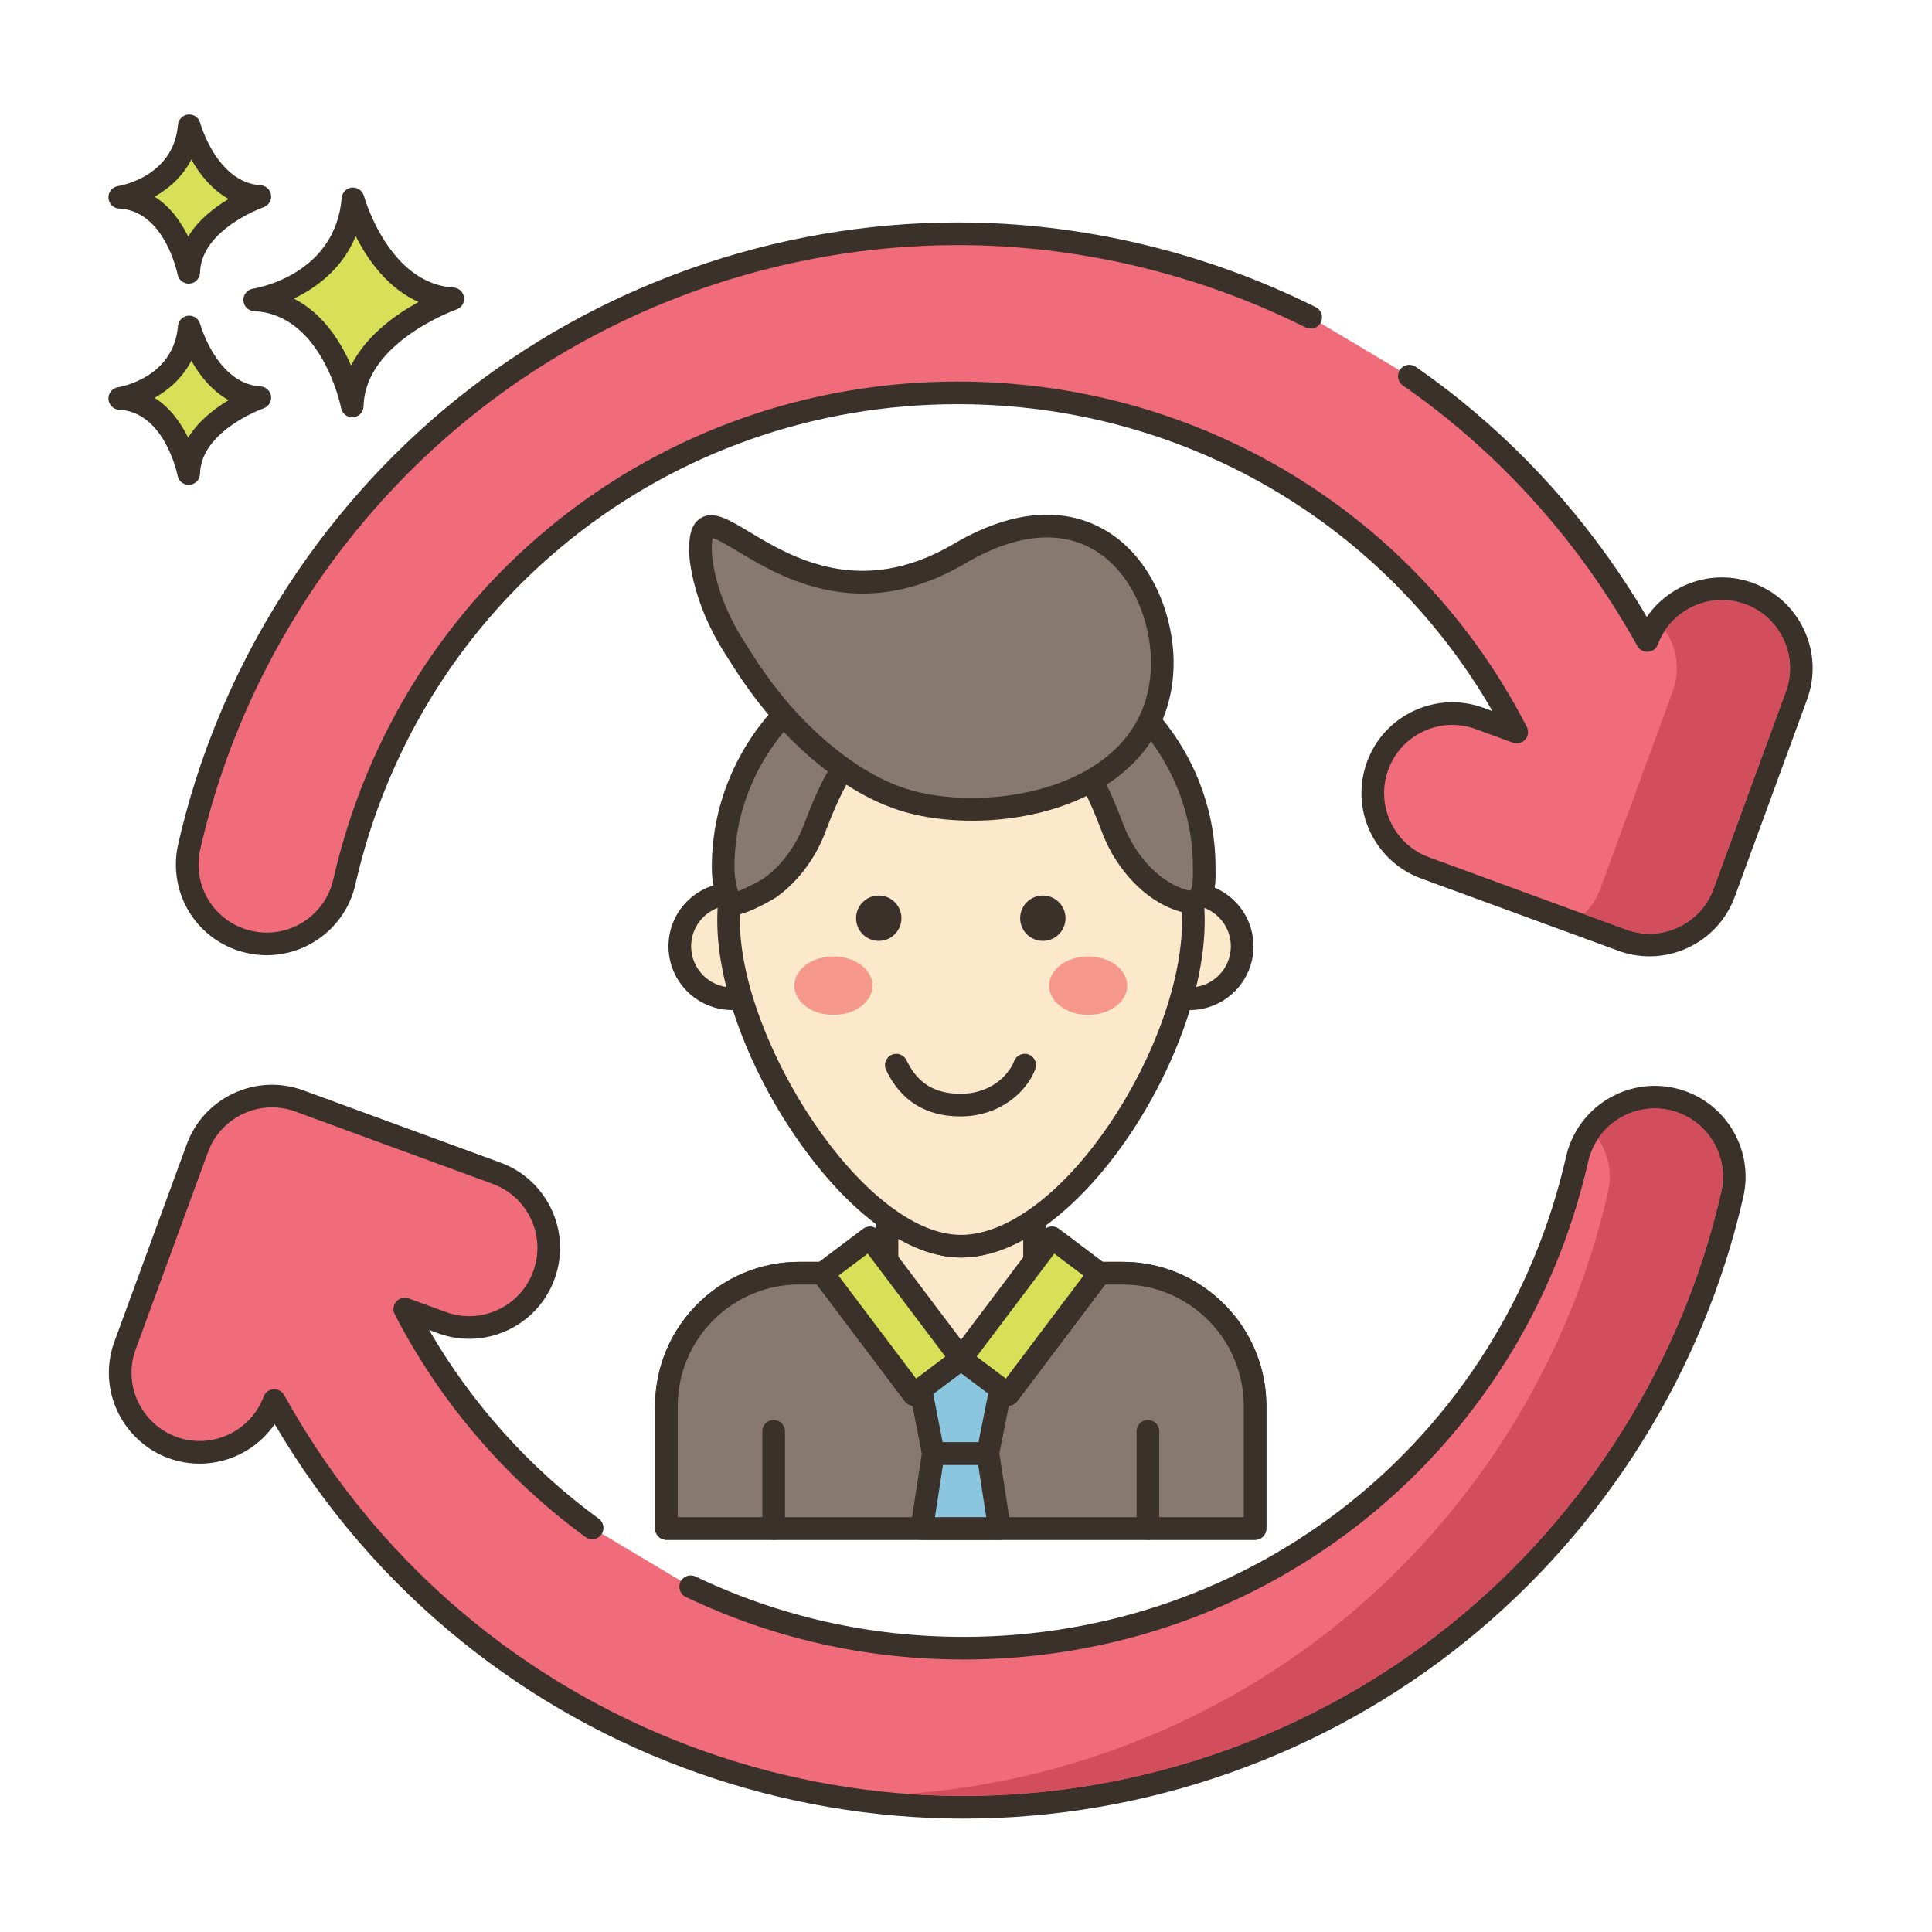
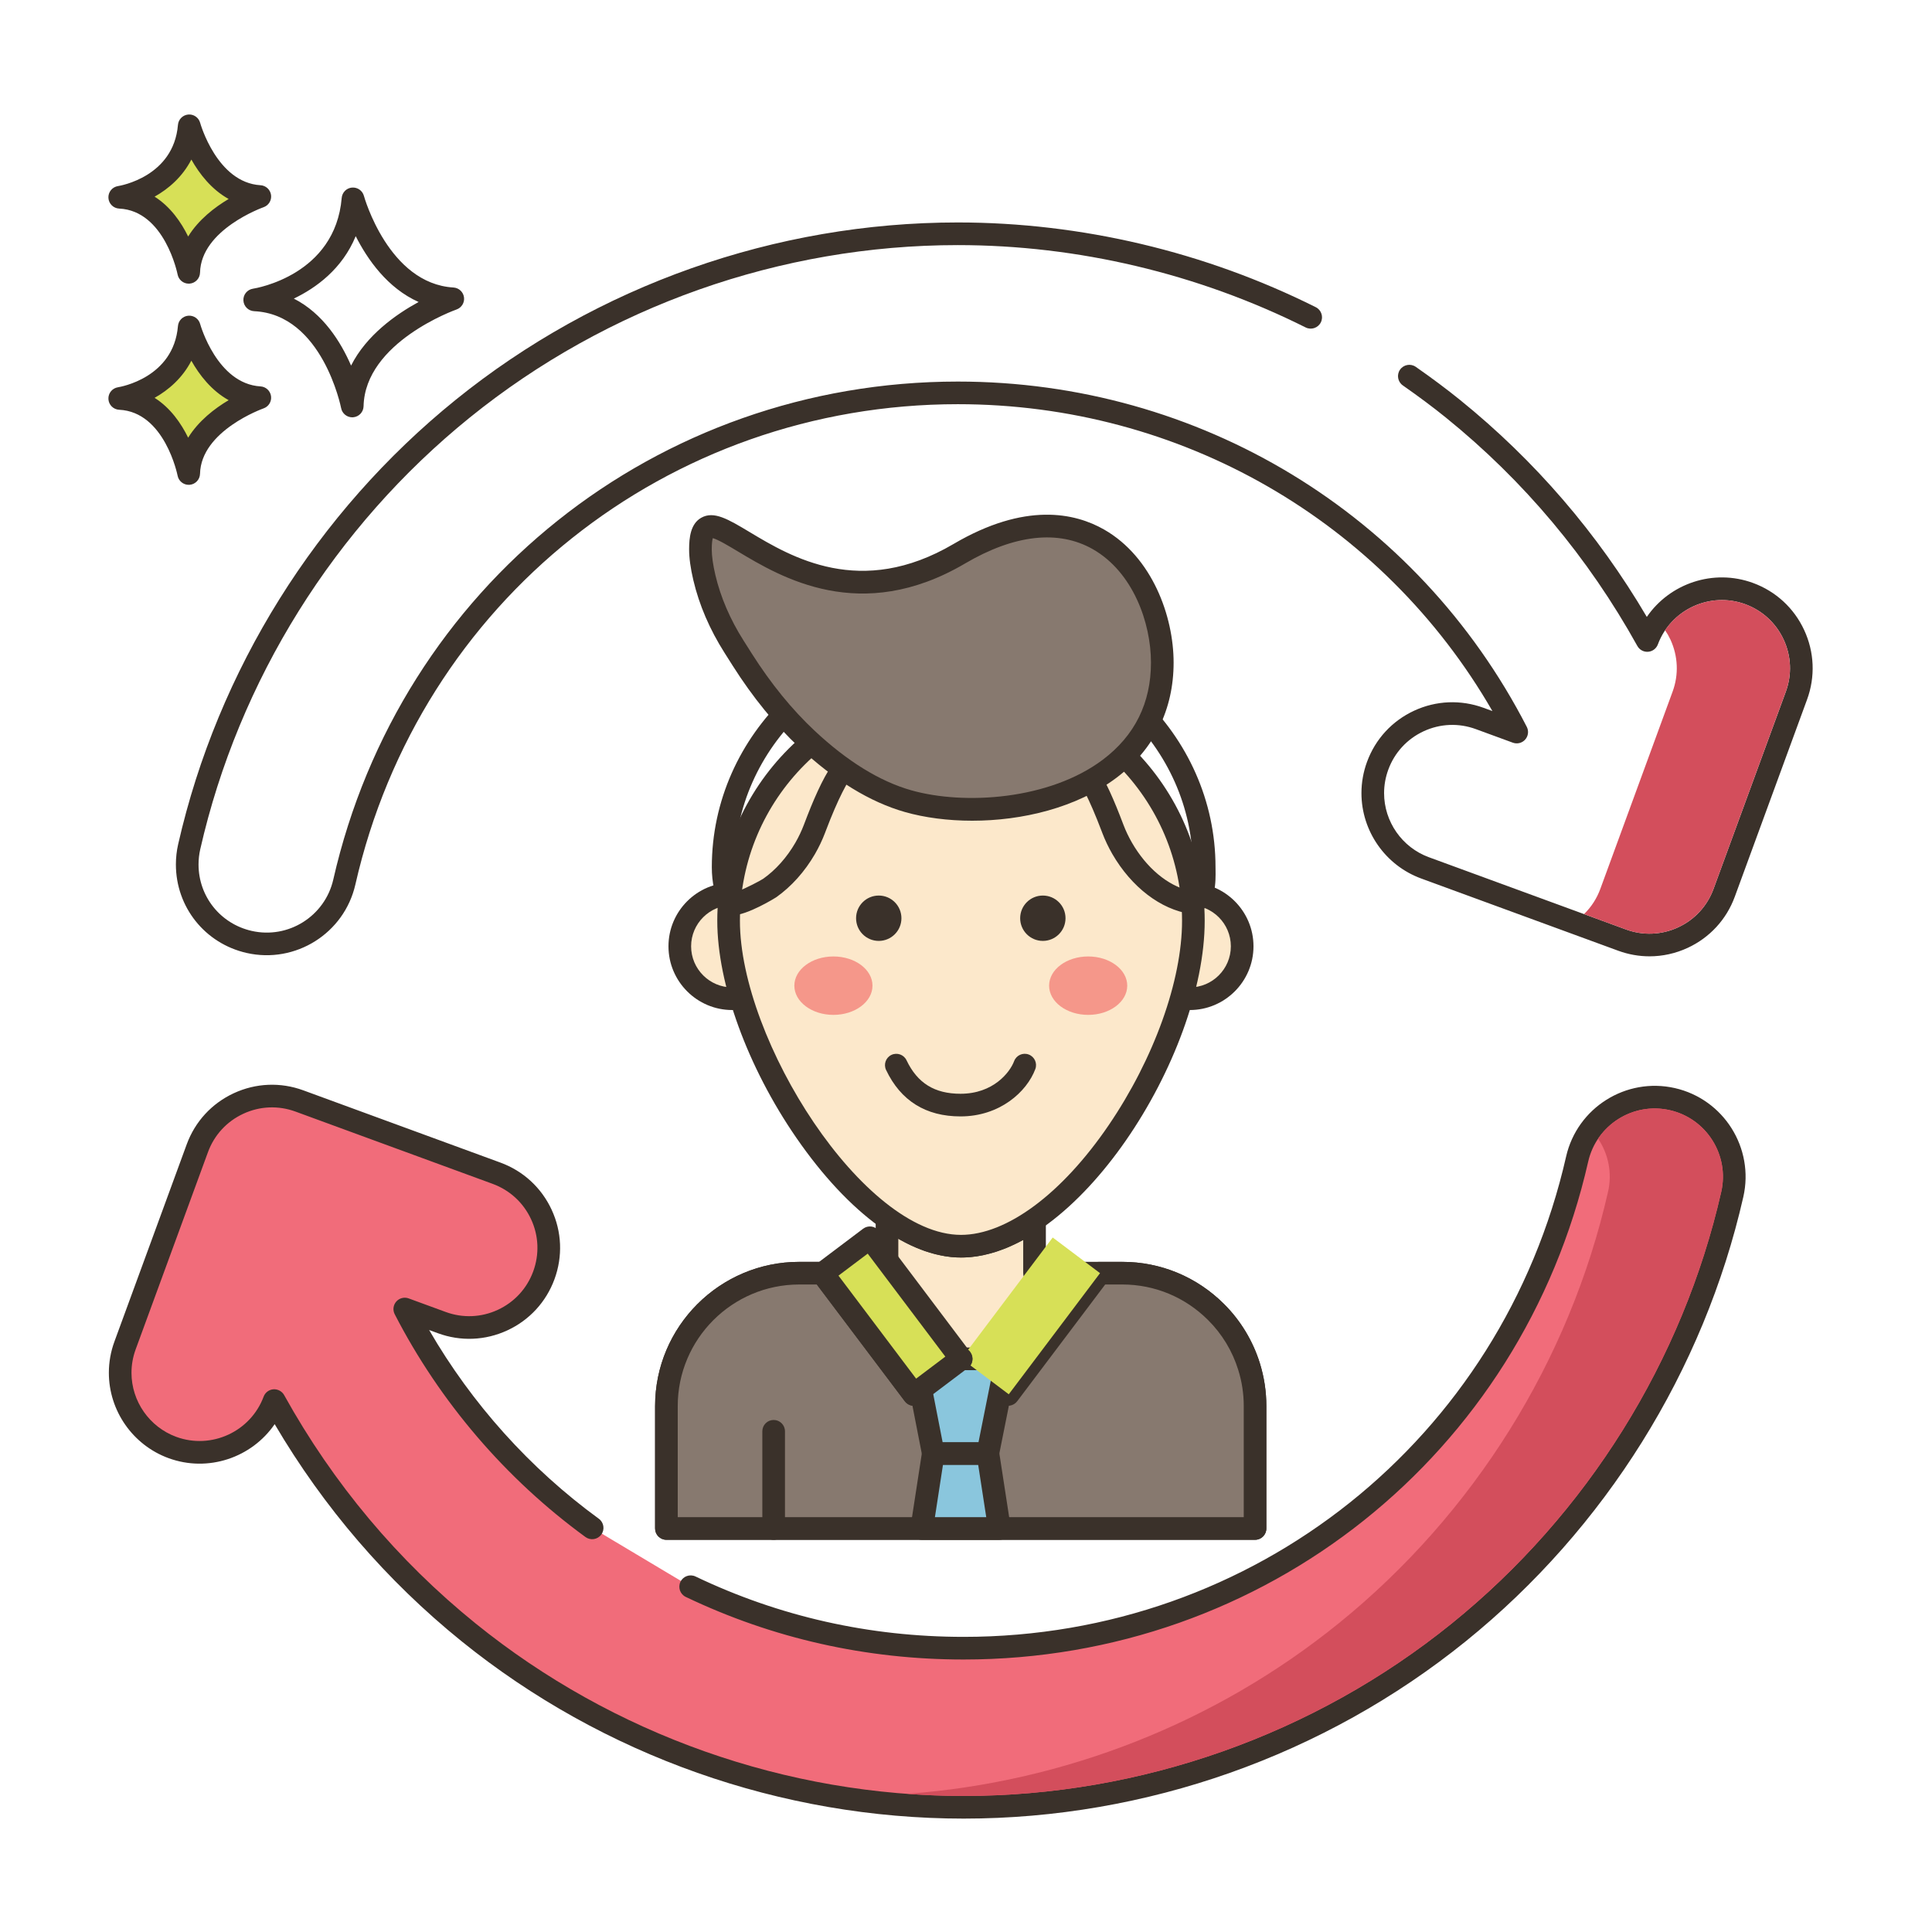
<svg xmlns="http://www.w3.org/2000/svg" version="1.1" id="Layer_1" x="0px" y="0px" viewBox="0 0 256 256" style="enable-background:new 0 0 256 256;" xml:space="preserve" width="512" height="512">
  <style type="text/css">
	.st0{fill:#3A312A;}
	.st1{fill:#D7E057;}
	.st2{fill:#F16C7A;}
	.st3{fill:#FCE8CB;}
	.st4{fill:#87796F;}
	.st5{fill:#8AC6DD;}
	.st6{fill:#CE4E61;}
	.st7{fill:#6CA8BF;}
	.st8{fill:#B9C239;}
	.st9{fill:#DECAAD;}
	.st10{fill:#695B51;}
	.st11{fill-rule:evenodd;clip-rule:evenodd;fill:#FCE8CB;}
	.st12{fill:#F5978A;}
	.st13{fill:#68A8BC;}
	.st14{fill:#B9BC39;}
	.st15{fill:#6B5B51;}
	.st16{fill:#D34E5C;}
	.st17{fill-rule:evenodd;clip-rule:evenodd;fill:#87796F;}
	.st18{fill-rule:evenodd;clip-rule:evenodd;fill:#F16C7A;}
</style>
  <g>
    <g>
      <g>
-         <path class="st1" d="M46.773,26.348c-0.974,11.564-13.024,13.39-13.024,13.39c10.347,0.487,12.925,14.059,12.925,14.059     c0.221-9.677,13.321-14.202,13.321-14.202C50.182,39.007,46.773,26.348,46.773,26.348z" />
-       </g>
+         </g>
    </g>
    <g>
      <g>
        <path class="st0" d="M60.084,38.097c-8.604-0.515-11.832-12.024-11.863-12.141c-0.191-0.702-0.86-1.162-1.583-1.102     c-0.725,0.066-1.298,0.642-1.359,1.367c-0.86,10.215-11.314,11.964-11.754,12.032c-0.763,0.116-1.314,0.791-1.273,1.561     c0.04,0.771,0.657,1.385,1.428,1.421c9.028,0.425,11.498,12.719,11.522,12.844c0.137,0.711,0.759,1.217,1.472,1.217     c0.042,0,0.084-0.002,0.126-0.005c0.764-0.064,1.357-0.693,1.375-1.46c0.194-8.51,12.191-12.778,12.313-12.82     c0.675-0.234,1.092-0.914,0.994-1.622C61.382,38.68,60.798,38.139,60.084,38.097z M46.519,48.442     c-1.357-3.131-3.709-6.907-7.587-8.876c2.931-1.405,6.409-3.913,8.202-8.273c1.551,3.071,4.2,6.88,8.334,8.723     C52.46,41.655,48.545,44.421,46.519,48.442z" />
      </g>
    </g>
    <g>
      <g>
        <path class="st1" d="M25.075,43.328c-0.689,8.179-9.212,9.471-9.212,9.471c7.318,0.344,9.142,9.944,9.142,9.944     c0.156-6.844,9.422-10.045,9.422-10.045C27.485,52.282,25.075,43.328,25.075,43.328z" />
      </g>
    </g>
    <g>
      <g>
        <path class="st0" d="M34.516,51.2c-5.766-0.345-7.972-8.186-7.994-8.265c-0.19-0.702-0.855-1.165-1.582-1.102     c-0.726,0.065-1.299,0.643-1.36,1.368c-0.579,6.87-7.647,8.066-7.942,8.113c-0.763,0.116-1.313,0.791-1.273,1.561     c0.04,0.771,0.657,1.385,1.427,1.421c6.036,0.284,7.724,8.645,7.739,8.727c0.135,0.712,0.759,1.22,1.472,1.22     c0.042,0,0.083-0.002,0.125-0.005c0.765-0.063,1.358-0.693,1.376-1.461c0.13-5.709,8.332-8.634,8.413-8.662     c0.677-0.234,1.094-0.913,0.996-1.622C35.815,51.784,35.231,51.242,34.516,51.2z M24.932,57.995     c-0.924-1.886-2.34-3.947-4.447-5.279c1.855-1.042,3.697-2.631,4.871-4.917c1.057,1.874,2.654,3.955,4.941,5.224     C28.447,54.123,26.308,55.763,24.932,57.995z" />
      </g>
    </g>
    <g>
      <g>
        <path class="st1" d="M25.075,16.671c-0.689,8.179-9.212,9.471-9.212,9.471c7.318,0.344,9.142,9.944,9.142,9.944     c0.156-6.844,9.422-10.045,9.422-10.045C27.485,25.625,25.075,16.671,25.075,16.671z" />
      </g>
    </g>
    <g>
      <g>
        <path class="st0" d="M34.516,24.543c-5.766-0.345-7.972-8.186-7.994-8.265c-0.19-0.702-0.857-1.169-1.582-1.102     c-0.726,0.065-1.299,0.643-1.36,1.368c-0.579,6.87-7.647,8.066-7.942,8.113c-0.763,0.116-1.314,0.791-1.273,1.561     c0.04,0.771,0.657,1.385,1.428,1.421c6.035,0.284,7.723,8.645,7.739,8.727c0.135,0.712,0.759,1.22,1.473,1.22     c0.041,0,0.083-0.002,0.125-0.005c0.765-0.063,1.358-0.693,1.376-1.461c0.13-5.709,8.332-8.634,8.413-8.662     c0.677-0.234,1.094-0.913,0.996-1.622C35.815,25.127,35.231,24.585,34.516,24.543z M24.932,31.338     c-0.924-1.886-2.34-3.947-4.447-5.28c1.856-1.041,3.697-2.63,4.871-4.916c1.057,1.874,2.654,3.955,4.941,5.224     C28.447,27.466,26.308,29.105,24.932,31.338z" />
      </g>
    </g>
    <g>
      <g>
-         <path class="st2" d="M231.767,78.653c-5.447-1.997-11.477,0.785-13.5,6.214c-6.502-11.717-15.23-22.205-25.756-30.714     c-1.872-1.513-3.805-2.938-5.771-4.312l-13.068-7.794c-14.43-7.214-30.473-11.068-46.76-11.068     c-23.815,0-47.111,8.23-65.599,23.174c-18.205,14.716-31.077,35.329-36.245,58.042c-0.179,0.788-0.264,1.574-0.264,2.348     c0,4.81,3.314,9.155,8.203,10.267c5.676,1.291,11.324-2.263,12.616-7.939c8.683-38.162,42.11-64.814,81.289-64.814     c31.941,0,60.054,17.718,74.058,44.942l-4.906-1.799c-5.464-2.003-11.519,0.803-13.523,6.268     c-0.439,1.197-0.647,2.422-0.647,3.627c0,4.296,2.647,8.332,6.916,9.897l26.125,9.577c5.464,2.003,11.519-0.803,13.522-6.269     l9.577-26.125C240.04,86.712,237.232,80.657,231.767,78.653z" />
-       </g>
+         </g>
    </g>
    <g>
      <g>
        <path class="st0" d="M239.063,83.486c-1.352-2.918-3.76-5.134-6.778-6.241c-5.263-1.93-11.036,0.072-14.074,4.499     c-6.513-11.069-14.831-20.734-24.757-28.758c-1.749-1.413-3.664-2.845-5.853-4.375c-0.679-0.474-1.613-0.309-2.089,0.37     c-0.475,0.679-0.309,1.614,0.37,2.089c2.132,1.49,3.992,2.88,5.687,4.25c10.334,8.353,18.875,18.538,25.388,30.274     c0.284,0.512,0.831,0.814,1.424,0.769c0.584-0.044,1.089-0.424,1.293-0.973c1.731-4.644,6.926-7.033,11.579-5.329     c2.267,0.831,4.074,2.496,5.09,4.687c1.016,2.19,1.117,4.646,0.285,6.912l-9.577,26.125c-0.831,2.268-2.495,4.075-4.685,5.09     c-2.192,1.017-4.648,1.117-6.912,0.286l-26.125-9.576c-3.548-1.301-5.932-4.713-5.932-8.489c0-1.06,0.187-2.105,0.556-3.11     c0.831-2.267,2.495-4.074,4.685-5.09c2.19-1.014,4.644-1.118,6.912-0.286l4.906,1.799c0.583,0.212,1.232,0.048,1.641-0.415     c0.409-0.463,0.492-1.13,0.21-1.68c-14.518-28.223-43.406-45.755-75.393-45.755c-39.884,0-73.913,27.132-82.752,65.98     c-1.106,4.86-5.955,7.918-10.82,6.809c-4.142-0.942-7.036-4.563-7.036-8.804c0-0.675,0.077-1.354,0.227-2.016     c5.094-22.387,17.781-42.703,35.725-57.208c18.222-14.729,41.184-22.842,64.656-22.842c15.875,0,31.813,3.772,46.089,10.91     c0.742,0.371,1.643,0.07,2.013-0.671s0.07-1.643-0.671-2.013c-14.691-7.345-31.093-11.227-47.431-11.227     c-24.156,0-47.788,8.349-66.542,23.508c-18.465,14.927-31.522,35.836-36.764,58.876c-0.201,0.881-0.302,1.782-0.302,2.682     c0,5.651,3.854,10.475,9.371,11.729c6.474,1.468,12.938-2.596,14.411-9.068c8.527-37.475,41.353-63.646,79.827-63.646     c29.525,0,56.313,15.481,70.836,40.662l-1.167-0.428c-3.021-1.105-6.288-0.971-9.207,0.381c-2.918,1.353-5.134,3.76-6.24,6.778     c-0.49,1.336-0.739,2.73-0.739,4.144c0,5.029,3.174,9.573,7.899,11.306l26.125,9.576c1.351,0.496,2.753,0.742,4.15,0.742     c1.725,0,3.444-0.376,5.056-1.122c2.918-1.353,5.135-3.761,6.241-6.779l9.577-26.125     C240.551,89.675,240.416,86.404,239.063,83.486z" />
      </g>
    </g>
    <g>
      <g>
        <path class="st2" d="M221.597,145.641c-5.677-1.291-11.324,2.263-12.616,7.939c-8.683,38.162-42.11,64.814-81.289,64.814     c-12.911,0-25.195-2.898-36.177-8.145l-13.052-7.795c-10.309-7.516-18.855-17.389-24.828-29.001l4.905,1.798     c5.465,2.003,11.521-0.803,13.523-6.268c2.008-5.465-0.803-11.52-6.267-13.524l-26.125-9.577     c-2.625-0.962-5.524-0.842-8.06,0.334c-2.536,1.175-4.502,3.31-5.463,5.935l-9.578,26.125c-0.439,1.197-0.647,2.422-0.647,3.626     c0,4.296,2.647,8.332,6.915,9.897c5.447,1.996,11.477-0.786,13.5-6.214c6.502,11.717,15.23,22.205,25.755,30.714     c18.488,14.944,41.784,23.174,65.599,23.174c23.815,0,47.111-8.23,65.599-23.174c18.205-14.716,31.077-35.329,36.245-58.042     C230.827,152.577,227.273,146.932,221.597,145.641z" />
      </g>
    </g>
    <g>
      <g>
        <path class="st0" d="M221.93,144.178c-6.475-1.469-12.937,2.596-14.411,9.068c-8.526,37.475-41.352,63.647-79.826,63.647     c-12.47,0-24.424-2.691-35.53-7.999c-0.748-0.356-1.643-0.041-2,0.707c-0.357,0.747-0.041,1.643,0.707,2     c11.513,5.502,23.902,8.292,36.824,8.292c39.884,0,73.913-27.133,82.752-65.981c1.107-4.859,5.962-7.918,10.819-6.809     c4.86,1.105,7.915,5.959,6.81,10.819c-5.094,22.387-17.781,42.704-35.726,57.209c-18.221,14.729-41.183,22.841-64.655,22.841     c-23.473,0-46.435-8.111-64.656-22.841c-10.332-8.353-18.874-18.539-25.387-30.274c-0.284-0.513-0.846-0.807-1.424-0.769     c-0.584,0.044-1.089,0.424-1.294,0.973c-1.731,4.644-6.926,7.032-11.579,5.329c-3.547-1.301-5.931-4.712-5.931-8.488     c0-1.06,0.187-2.105,0.556-3.11l9.578-26.126c0.83-2.267,2.494-4.074,4.685-5.089c2.19-1.017,4.645-1.118,6.913-0.287     l26.125,9.577c2.268,0.832,4.075,2.496,5.091,4.687c1.016,2.191,1.117,4.646,0.284,6.913c-0.831,2.267-2.495,4.074-4.686,5.09     c-2.19,1.017-4.646,1.118-6.913,0.286l-4.905-1.798c-0.579-0.211-1.231-0.047-1.64,0.415c-0.409,0.463-0.493,1.13-0.21,1.68     c5.976,11.615,14.717,21.825,25.279,29.525c0.67,0.489,1.608,0.34,2.096-0.328c0.488-0.67,0.341-1.607-0.328-2.096     c-9.122-6.65-16.834-15.24-22.485-25.008l1.161,0.426c3.02,1.108,6.289,0.971,9.208-0.381c2.918-1.353,5.134-3.76,6.241-6.778     c1.109-3.02,0.975-6.289-0.379-9.208c-1.353-2.917-3.761-5.134-6.78-6.241l-26.125-9.577c-3.019-1.106-6.289-0.971-9.207,0.381     c-2.919,1.353-5.135,3.76-6.241,6.779l-9.577,26.125c-0.491,1.336-0.739,2.73-0.739,4.144c0,5.029,3.174,9.573,7.898,11.305     c5.261,1.931,11.036-0.071,14.074-4.5c6.513,11.07,14.831,20.735,24.755,28.759c18.753,15.158,42.385,23.507,66.542,23.507     s47.789-8.349,66.542-23.507c18.466-14.927,31.522-35.837,36.765-58.877C232.471,152.114,228.402,145.65,221.93,144.178z" />
      </g>
    </g>
    <g>
      <g>
        <path class="st3" d="M165.503,181.073c-0.86-2.75-2.37-5.22-4.36-7.21c-3.19-3.19-7.58-5.16-12.43-5.16h-11.63v-7.09     c-0.06,0.04-0.13,0.09-0.2,0.13c-0.45,0.31-0.9,0.6-1.35,0.86c-0.68,0.41-1.36,0.76-2.05,1.07c-0.45,0.22-0.91,0.4-1.37,0.56     c-0.46,0.18-0.92,0.32-1.37,0.43c-1.14,0.31-2.27,0.47-3.4,0.47c-0.86,0-1.74-0.1-2.62-0.31c-0.44-0.09-0.89-0.22-1.33-0.36     c-0.22-0.06-0.45-0.14-0.67-0.23c-0.44-0.16-0.89-0.35-1.33-0.56c-0.22-0.1-0.45-0.21-0.67-0.33c-0.22-0.11-0.44-0.23-0.67-0.36     c-0.84-0.46-1.69-1-2.52-1.6v7.32h-11.63c-9.71,0-17.6,7.89-17.6,17.61v16.22h77.99v-16.23     C166.292,184.482,166.013,182.732,165.503,181.073z" />
      </g>
    </g>
    <g>
      <g>
        <path class="st0" d="M166.935,180.624c-0.921-2.943-2.557-5.648-4.732-7.822c-3.612-3.611-8.403-5.6-13.49-5.6h-10.131v-5.59     c0-0.555-0.306-1.063-0.795-1.324c-0.488-0.259-1.082-0.229-1.542,0.079c-0.002,0.002-0.11,0.074-0.112,0.076     c-0.035,0.02-0.068,0.041-0.102,0.064c-0.416,0.287-0.832,0.556-1.275,0.811c-0.597,0.36-1.216,0.684-1.933,1.007     c-0.348,0.169-0.73,0.325-1.258,0.51c-0.373,0.146-0.77,0.271-1.219,0.38c-1.823,0.496-3.485,0.575-5.325,0.138     c-0.329-0.067-0.702-0.169-1.239-0.339c-0.162-0.044-0.332-0.104-0.548-0.19c-0.396-0.145-0.799-0.313-1.22-0.515     c-0.19-0.087-0.388-0.182-0.621-0.307c-0.199-0.1-0.397-0.209-0.622-0.335c-0.785-0.43-1.579-0.935-2.361-1.5     c-0.457-0.331-1.06-0.375-1.561-0.12c-0.502,0.257-0.817,0.772-0.817,1.336v5.819h-10.13c-10.532,0-19.1,8.573-19.1,19.11v16.22     c0,0.828,0.671,1.5,1.5,1.5h77.991c0.828,0,1.5-0.672,1.5-1.5v-16.229C167.793,184.39,167.505,182.482,166.935,180.624z      M164.793,201.032H89.802v-14.72c0-8.883,7.223-16.11,16.1-16.11h11.63c0.829,0,1.5-0.672,1.5-1.5v-4.57     c0.095,0.054,0.189,0.105,0.283,0.157c0.253,0.143,0.493,0.273,0.692,0.372c0.25,0.136,0.511,0.262,0.739,0.365     c0.485,0.231,0.977,0.438,1.408,0.595c0.277,0.113,0.568,0.214,0.781,0.27c0.577,0.185,1.049,0.313,1.439,0.391     c2.203,0.525,4.503,0.444,6.722-0.161c0.539-0.132,1.064-0.296,1.509-0.471c0.59-0.206,1.078-0.405,1.492-0.608     c0.521-0.234,1.014-0.479,1.484-0.736v4.397c0,0.828,0.672,1.5,1.5,1.5h11.631c4.286,0,8.324,1.677,11.369,4.721     c1.833,1.833,3.213,4.114,3.987,6.59c0.481,1.564,0.724,3.176,0.724,4.79V201.032z" />
      </g>
    </g>
    <g>
      <g>
        <polygon class="st4" points="127.332,180.023 127.308,180.058 127.344,180.082 127.367,180.058    " />
      </g>
    </g>
    <g>
      <g>
        <path class="st0" d="M128.392,178.963c-0.318-0.319-0.775-0.457-1.22-0.415c-0.447,0.045-0.863,0.305-1.112,0.679     c-0.459,0.689-0.238,1.644,0.451,2.104c0.254,0.169,0.544,0.252,0.832,0.252c0.387,0,0.771-0.149,1.061-0.439l0.023-0.023     C129.013,180.533,128.978,179.549,128.392,178.963z" />
      </g>
    </g>
    <g>
      <g>
        <path class="st4" d="M165.503,181.073c-0.85-2.76-2.37-5.23-4.36-7.21c-3.19-3.19-7.58-5.16-12.43-5.16h-3.08l0.04,0.03     l-12.09,16.04l-0.98-0.74l-5.26-3.95l-5.34,4l-0.91,0.69l-12.09-16.04l0.04-0.03h-3.14c-9.71,0-17.6,7.89-17.6,17.61v16.22h78     v-16.22C166.302,184.482,166.022,182.722,165.503,181.073z" />
      </g>
    </g>
    <g>
      <g>
        <path class="st0" d="M166.936,180.631c-0.907-2.943-2.545-5.651-4.733-7.829c-3.612-3.611-8.403-5.6-13.49-5.6h-3.08     c-0.576,0-1.078,0.341-1.325,0.85l-11.019,14.619l-5.045-3.788c-0.534-0.4-1.267-0.402-1.8-0.001l-5.057,3.788l-10.954-14.533     c-0.228-0.563-0.776-0.935-1.39-0.935h-3.14c-10.532,0-19.1,8.573-19.1,19.11v16.22c0,0.828,0.671,1.5,1.5,1.5h78     c0.828,0,1.5-0.672,1.5-1.5v-16.22C167.803,184.368,167.511,182.454,166.936,180.631z M164.803,201.032h-75v-14.72     c0-8.883,7.223-16.11,16.1-16.11h2.33l11.663,15.474c0.24,0.318,0.597,0.527,0.992,0.582c0.39,0.055,0.795-0.05,1.113-0.29     l5.342-4.011l5.336,4.012c0.317,0.24,0.717,0.344,1.112,0.289c0.394-0.055,0.75-0.265,0.99-0.582l11.663-15.474h2.27     c4.286,0,8.324,1.677,11.372,4.724c1.844,1.835,3.222,4.113,3.987,6.597c0.484,1.54,0.73,3.151,0.73,4.79V201.032z" />
      </g>
    </g>
    <g>
      <g>
        <path class="st0" d="M102.513,188.152c-0.829,0-1.5,0.672-1.5,1.5v12.88c0,0.828,0.671,1.5,1.5,1.5s1.5-0.672,1.5-1.5v-12.88     C104.013,188.824,103.341,188.152,102.513,188.152z" />
      </g>
    </g>
    <g>
      <g>
-         <path class="st0" d="M152.102,188.152c-0.828,0-1.5,0.672-1.5,1.5v12.88c0,0.828,0.672,1.5,1.5,1.5c0.828,0,1.5-0.672,1.5-1.5     v-12.88C153.602,188.824,152.931,188.152,152.102,188.152z" />
-       </g>
+         </g>
    </g>
    <g>
      <g>
        <polygon class="st5" points="130.902,192.593 123.662,192.593 122.133,202.532 132.432,202.532    " />
      </g>
    </g>
    <g>
      <g>
        <path class="st0" d="M133.915,202.304l-1.53-9.939c-0.112-0.731-0.742-1.271-1.482-1.271h-7.24c-0.74,0-1.37,0.54-1.482,1.271     l-1.53,9.939c-0.067,0.433,0.059,0.873,0.344,1.205c0.285,0.332,0.701,0.523,1.139,0.523h10.3c0.438,0,0.854-0.191,1.139-0.523     C133.856,203.177,133.981,202.736,133.915,202.304z M123.881,201.032l1.068-6.939h4.666l1.068,6.939H123.881z" />
      </g>
    </g>
    <g>
      <g>
        <polygon class="st5" points="121.219,180.053 123.665,192.589 130.889,192.589 133.393,180.053    " />
      </g>
    </g>
    <g>
      <g>
        <path class="st0" d="M134.554,179.103c-0.285-0.348-0.711-0.549-1.16-0.549h-12.175c-0.448,0-0.873,0.2-1.158,0.546     c-0.285,0.347-0.4,0.802-0.314,1.241l2.446,12.535c0.137,0.704,0.754,1.213,1.472,1.213h7.224c0.715,0,1.331-0.505,1.471-1.206     l2.505-12.535C134.952,179.907,134.839,179.45,134.554,179.103z M129.659,191.089H124.9l-1.861-9.535h8.525L129.659,191.089z" />
      </g>
    </g>
    <g>
      <g>
        <ellipse transform="matrix(0.383 -0.924 0.924 0.383 -55.951 167.043)" class="st11" cx="97.023" cy="125.39" rx="6.946" ry="6.946" />
      </g>
    </g>
    <g>
      <g>
        <path class="st0" d="M97.022,116.944c-4.657,0-8.446,3.788-8.446,8.445s3.789,8.446,8.446,8.446c4.657,0,8.446-3.789,8.446-8.446     S101.68,116.944,97.022,116.944z M97.022,130.836c-3.003,0-5.446-2.443-5.446-5.446s2.443-5.445,5.446-5.445     c3.003,0,5.446,2.442,5.446,5.445S100.025,130.836,97.022,130.836z" />
      </g>
    </g>
    <g>
      <g>
        <ellipse transform="matrix(0.998 -0.071 0.071 0.998 -8.492 11.491)" class="st11" cx="157.649" cy="125.39" rx="6.946" ry="6.946" />
      </g>
    </g>
    <g>
      <g>
        <path class="st0" d="M157.649,116.944c-4.657,0-8.446,3.788-8.446,8.445s3.789,8.446,8.446,8.446     c4.657,0,8.445-3.789,8.445-8.446S162.307,116.944,157.649,116.944z M157.649,130.836c-3.003,0-5.446-2.443-5.446-5.446     s2.443-5.445,5.446-5.445c3.003,0,5.445,2.442,5.445,5.445S160.652,130.836,157.649,130.836z" />
      </g>
    </g>
    <g>
      <g>
        <path class="st3" d="M127.336,91.226c-17.006,0-30.792,13.786-30.792,30.792c0,17.006,17.034,43.109,30.792,43.109     c14.414,0,30.792-26.103,30.792-43.109C158.128,105.012,144.342,91.226,127.336,91.226z" />
      </g>
    </g>
    <g>
      <g>
        <path class="st0" d="M127.336,89.726c-17.806,0-32.292,14.486-32.292,32.293c0,8.38,4.024,19.409,10.502,28.784     c6.95,10.057,14.892,15.824,21.79,15.824c15.282,0,32.292-26.59,32.292-44.608C159.628,104.212,145.142,89.726,127.336,89.726z      M127.336,163.627c-12.928,0-29.292-25.798-29.292-41.608c0-16.152,13.141-29.293,29.292-29.293     c16.151,0,29.292,13.141,29.292,29.293c0,7.901-3.729,18.28-9.73,27.087C140.7,158.198,133.388,163.627,127.336,163.627z" />
      </g>
    </g>
    <g>
      <g>
-         <path class="st4" d="M159.562,114.901c0-16.829-14.269-30.471-31.871-30.471c-17.602,0-31.871,13.642-31.871,30.471     c0,1.781,0.322,3.108,0.921,4.766c0.282,0.781,4.846-1.715,5.235-1.988c1.943-1.368,3.531-3.222,4.718-5.273     c0.491-0.852,0.9-1.72,1.229-2.588c1.05-2.768,3.905-10.47,6.803-9.866c3.887,0.81,8.292,1.268,12.965,1.268     c4.673,0,9.078-0.458,12.965-1.268c2.898-0.604,5.753,7.098,6.803,9.866c0.329,0.868,0.739,1.735,1.229,2.588     c1.961,3.391,5.272,6.62,9.301,7.207c0.01-0.195,0.256-0.261,0.439-0.328C159.747,118.808,159.562,115.958,159.562,114.901z" />
-       </g>
+         </g>
    </g>
    <g>
      <g>
        <path class="st0" d="M161.066,115.234l-0.004-0.334c0-17.629-14.97-31.971-33.371-31.971c-18.401,0-33.371,14.343-33.371,31.972     c0,2.058,0.404,3.597,1.01,5.276c0.182,0.503,0.585,0.885,1.108,1.049c0.161,0.051,0.344,0.074,0.544,0.074     c2.031,0,5.82-2.37,5.856-2.396c2.017-1.42,3.798-3.407,5.155-5.751c0.522-0.907,0.971-1.851,1.332-2.803l0.065-0.173     c3.408-8.993,4.957-8.775,5.029-8.757c4.137,0.862,8.602,1.3,13.271,1.3c4.669,0,9.134-0.438,13.271-1.3     c0.063-0.02,1.628-0.219,5.03,8.763l0.063,0.167c0.36,0.95,0.809,1.893,1.333,2.806c2.541,4.395,6.423,7.363,10.383,7.941     c0.416,0.062,0.84-0.057,1.166-0.323c0.052-0.042,0.101-0.088,0.146-0.136C161.132,119.765,161.089,116.829,161.066,115.234z      M157.806,117.917c-0.079,0.029-0.154,0.062-0.225,0.095c-2.85-0.663-5.65-2.994-7.592-6.354     c-0.444-0.771-0.823-1.569-1.128-2.371l-0.063-0.165c-2.261-5.969-4.851-11.383-8.449-10.638     c-3.936,0.821-8.194,1.237-12.658,1.237c-4.464,0-8.723-0.416-12.659-1.237c-3.604-0.757-6.187,4.666-8.447,10.632l-0.065,0.171     c-0.305,0.804-0.685,1.602-1.125,2.368c-1.139,1.967-2.62,3.626-4.27,4.787c-0.448,0.294-2.219,1.217-3.331,1.65     c-0.305-1.014-0.475-1.972-0.475-3.191c0-15.975,13.624-28.972,30.371-28.972c16.747,0,30.371,12.996,30.371,28.971l0.004,0.378     C158.092,117.012,157.946,117.675,157.806,117.917z" />
      </g>
    </g>
    <g>
      <g>
        <path class="st4" d="M127.115,73.37C105.409,86.14,92.81,61.593,92.81,72.787c0,1.075,0.198,2.38,0.518,3.741     c0.768,3.258,2.145,6.34,3.939,9.167l1.093,1.722c2.433,3.834,5.259,7.422,8.576,10.523c4.024,3.763,8.585,6.851,13.383,8.215     c12.163,3.458,33.691-0.856,33.691-18.363C154.01,76.598,144.627,63.068,127.115,73.37z" />
      </g>
    </g>
    <g>
      <g>
        <path class="st0" d="M146.307,70.172c-3.866-2.212-10.466-3.674-19.952,1.905c-12.318,7.246-21.527,1.722-27.029-1.578     c-2.852-1.709-4.734-2.839-6.412-1.891c-1.421,0.805-1.603,2.656-1.603,4.179c0,1.138,0.188,2.513,0.559,4.085     c0.774,3.288,2.164,6.526,4.132,9.626l1.092,1.723c2.663,4.196,5.63,7.835,8.818,10.815c4.673,4.369,9.382,7.25,13.997,8.562     c2.614,0.744,5.688,1.151,8.916,1.151c6.588,0,13.824-1.698,19.136-5.71c4.938-3.73,7.549-9.002,7.549-15.246     C155.51,81.642,152.664,73.808,146.307,70.172z M146.152,100.646c-7.057,5.33-18.365,6.073-25.423,4.067     c-4.151-1.181-8.448-3.828-12.769-7.868c-3.003-2.808-5.807-6.25-8.334-10.231l-1.092-1.723     c-1.788-2.816-3.048-5.745-3.745-8.706c-0.313-1.329-0.479-2.504-0.479-3.397c0-0.82,0.077-1.262,0.138-1.482     c0.677,0.174,2.136,1.049,3.334,1.768c5.676,3.404,16.24,9.74,30.094,1.591c6.527-3.84,12.385-4.492,16.941-1.888     c5.313,3.039,7.692,9.732,7.692,15.018C152.51,93.135,150.371,97.459,146.152,100.646z" />
      </g>
    </g>
    <g>
      <g>
        <circle class="st0" cx="116.439" cy="121.67" r="3.005" />
      </g>
    </g>
    <g>
      <g>
        <path class="st0" d="M138.182,118.665c-1.66,0-3.005,1.346-3.005,3.005c0,1.66,1.346,3.005,3.005,3.005     c1.66,0,3.005-1.345,3.005-3.005C141.188,120.011,139.842,118.665,138.182,118.665z" />
      </g>
    </g>
    <g>
      <g>
        <path class="st12" d="M110.432,126.736c-2.859,0-5.177,1.733-5.177,3.87c0,2.138,2.318,3.871,5.177,3.871     c2.859,0,5.177-1.733,5.177-3.871C115.61,128.468,113.292,126.736,110.432,126.736z" />
      </g>
    </g>
    <g>
      <g>
        <path class="st12" d="M144.189,126.736c-2.859,0-5.177,1.733-5.177,3.87c0,2.138,2.318,3.871,5.177,3.871     c2.859,0,5.177-1.733,5.177-3.871C149.366,128.468,147.048,126.736,144.189,126.736z" />
      </g>
    </g>
    <g>
      <g>
        <path class="st0" d="M136.308,139.729c-0.779-0.293-1.641,0.102-1.931,0.878c-0.561,1.495-2.766,4.322-7.104,4.322     c-3.438,0-5.712-1.411-7.154-4.44c-0.356-0.748-1.25-1.063-2-0.71c-0.747,0.356-1.065,1.251-0.709,1.999     c1.943,4.082,5.262,6.151,9.863,6.151c5.197,0,8.781-3.25,9.912-6.27C137.477,140.884,137.083,140.02,136.308,139.729z" />
      </g>
    </g>
    <g>
      <g>
        <rect x="114.258" y="164.349" transform="matrix(0.799 -0.602 0.602 0.799 -81.157 106.248)" class="st1" width="7.848" height="20.089" />
      </g>
    </g>
    <g>
      <g>
        <path class="st0" d="M128.559,179.151l-12.091-16.044c-0.239-0.318-0.595-0.527-0.989-0.583s-0.794,0.048-1.111,0.287     l-6.267,4.724c-0.662,0.499-0.794,1.439-0.295,2.101l12.091,16.043c0.295,0.392,0.744,0.598,1.199,0.598     c0.315,0,0.631-0.099,0.902-0.302l6.267-4.723c0.317-0.239,0.527-0.596,0.583-0.989     C128.902,179.868,128.799,179.469,128.559,179.151z M121.389,182.676l-10.285-13.647l3.872-2.918l10.285,13.648L121.389,182.676z     " />
      </g>
    </g>
    <g>
      <g>
        <rect x="126.445" y="170.469" transform="matrix(0.602 -0.799 0.799 0.602 -84.929 178.433)" class="st1" width="20.089" height="7.848" />
      </g>
    </g>
    <g>
      <g>
-         <path class="st0" d="M146.571,167.535l-6.268-4.724c-0.316-0.24-0.712-0.346-1.111-0.287c-0.394,0.056-0.749,0.265-0.989,0.583     l-12.09,16.044c-0.24,0.317-0.343,0.717-0.288,1.111c0.055,0.394,0.265,0.75,0.582,0.989l6.268,4.723     c0.271,0.203,0.587,0.302,0.901,0.302c0.455,0,0.904-0.206,1.199-0.598l12.091-16.043     C147.365,168.975,147.233,168.034,146.571,167.535z M133.283,182.676l-3.872-2.917l10.285-13.648l3.872,2.918L133.283,182.676z" />
-       </g>
+         </g>
    </g>
    <g>
      <g>
        <polygon class="st1" points="127.332,180.023 127.308,180.058 127.344,180.082 127.367,180.058    " />
      </g>
    </g>
    <g>
      <g>
        <path class="st0" d="M128.392,178.963c-0.318-0.319-0.775-0.457-1.22-0.415c-0.447,0.045-0.863,0.305-1.112,0.679     c-0.459,0.689-0.238,1.644,0.451,2.104c0.254,0.169,0.544,0.252,0.832,0.252c0.387,0,0.771-0.149,1.061-0.439l0.023-0.023     C129.013,180.533,128.978,179.549,128.392,178.963z" />
      </g>
    </g>
    <g>
      <g>
        <polygon class="st1" points="127.332,180.023 127.308,180.058 127.344,180.082 127.367,180.058    " />
      </g>
    </g>
    <g>
      <g>
        <path class="st0" d="M128.427,178.998l-0.035-0.035c-0.318-0.319-0.775-0.457-1.22-0.415c-0.447,0.045-0.863,0.305-1.112,0.679     c-0.459,0.689-0.238,1.644,0.451,2.104c0.247,0.164,0.531,0.243,0.815,0.243c0.402,0,0.805-0.158,1.101-0.454     C129.013,180.533,129.013,179.584,128.427,178.998z" />
      </g>
    </g>
    <g>
      <g>
        <path class="st16" d="M236.342,84.752c-1.02-2.19-2.82-3.86-5.09-4.69c-3.97-1.46-8.35,0.08-10.62,3.45     c0.27,0.39,0.51,0.81,0.71,1.24c1.01,2.19,1.12,4.64,0.28,6.91l-9.57,26.12c-0.47,1.28-1.21,2.42-2.16,3.34l5.56,2.04     c2.27,0.83,4.72,0.73,6.91-0.29c2.19-1.01,3.86-2.82,4.69-5.09l9.57-26.12C237.462,89.392,237.352,86.942,236.342,84.752z" />
      </g>
    </g>
    <g>
      <g>
        <path class="st16" d="M221.262,147.103c-3.75-0.86-7.49,0.77-9.51,3.78c1.35,1.99,1.9,4.52,1.32,7.04     c-5.09,22.39-17.78,42.7-35.73,57.21c-16.27,13.16-36.33,21.03-57.15,22.56c2.49,0.19,4.99,0.28,7.5,0.28     c23.47,0,46.43-8.11,64.65-22.84c17.95-14.51,30.64-34.82,35.73-57.21C229.182,153.063,226.122,148.212,221.262,147.103z" />
      </g>
    </g>
  </g>
</svg>